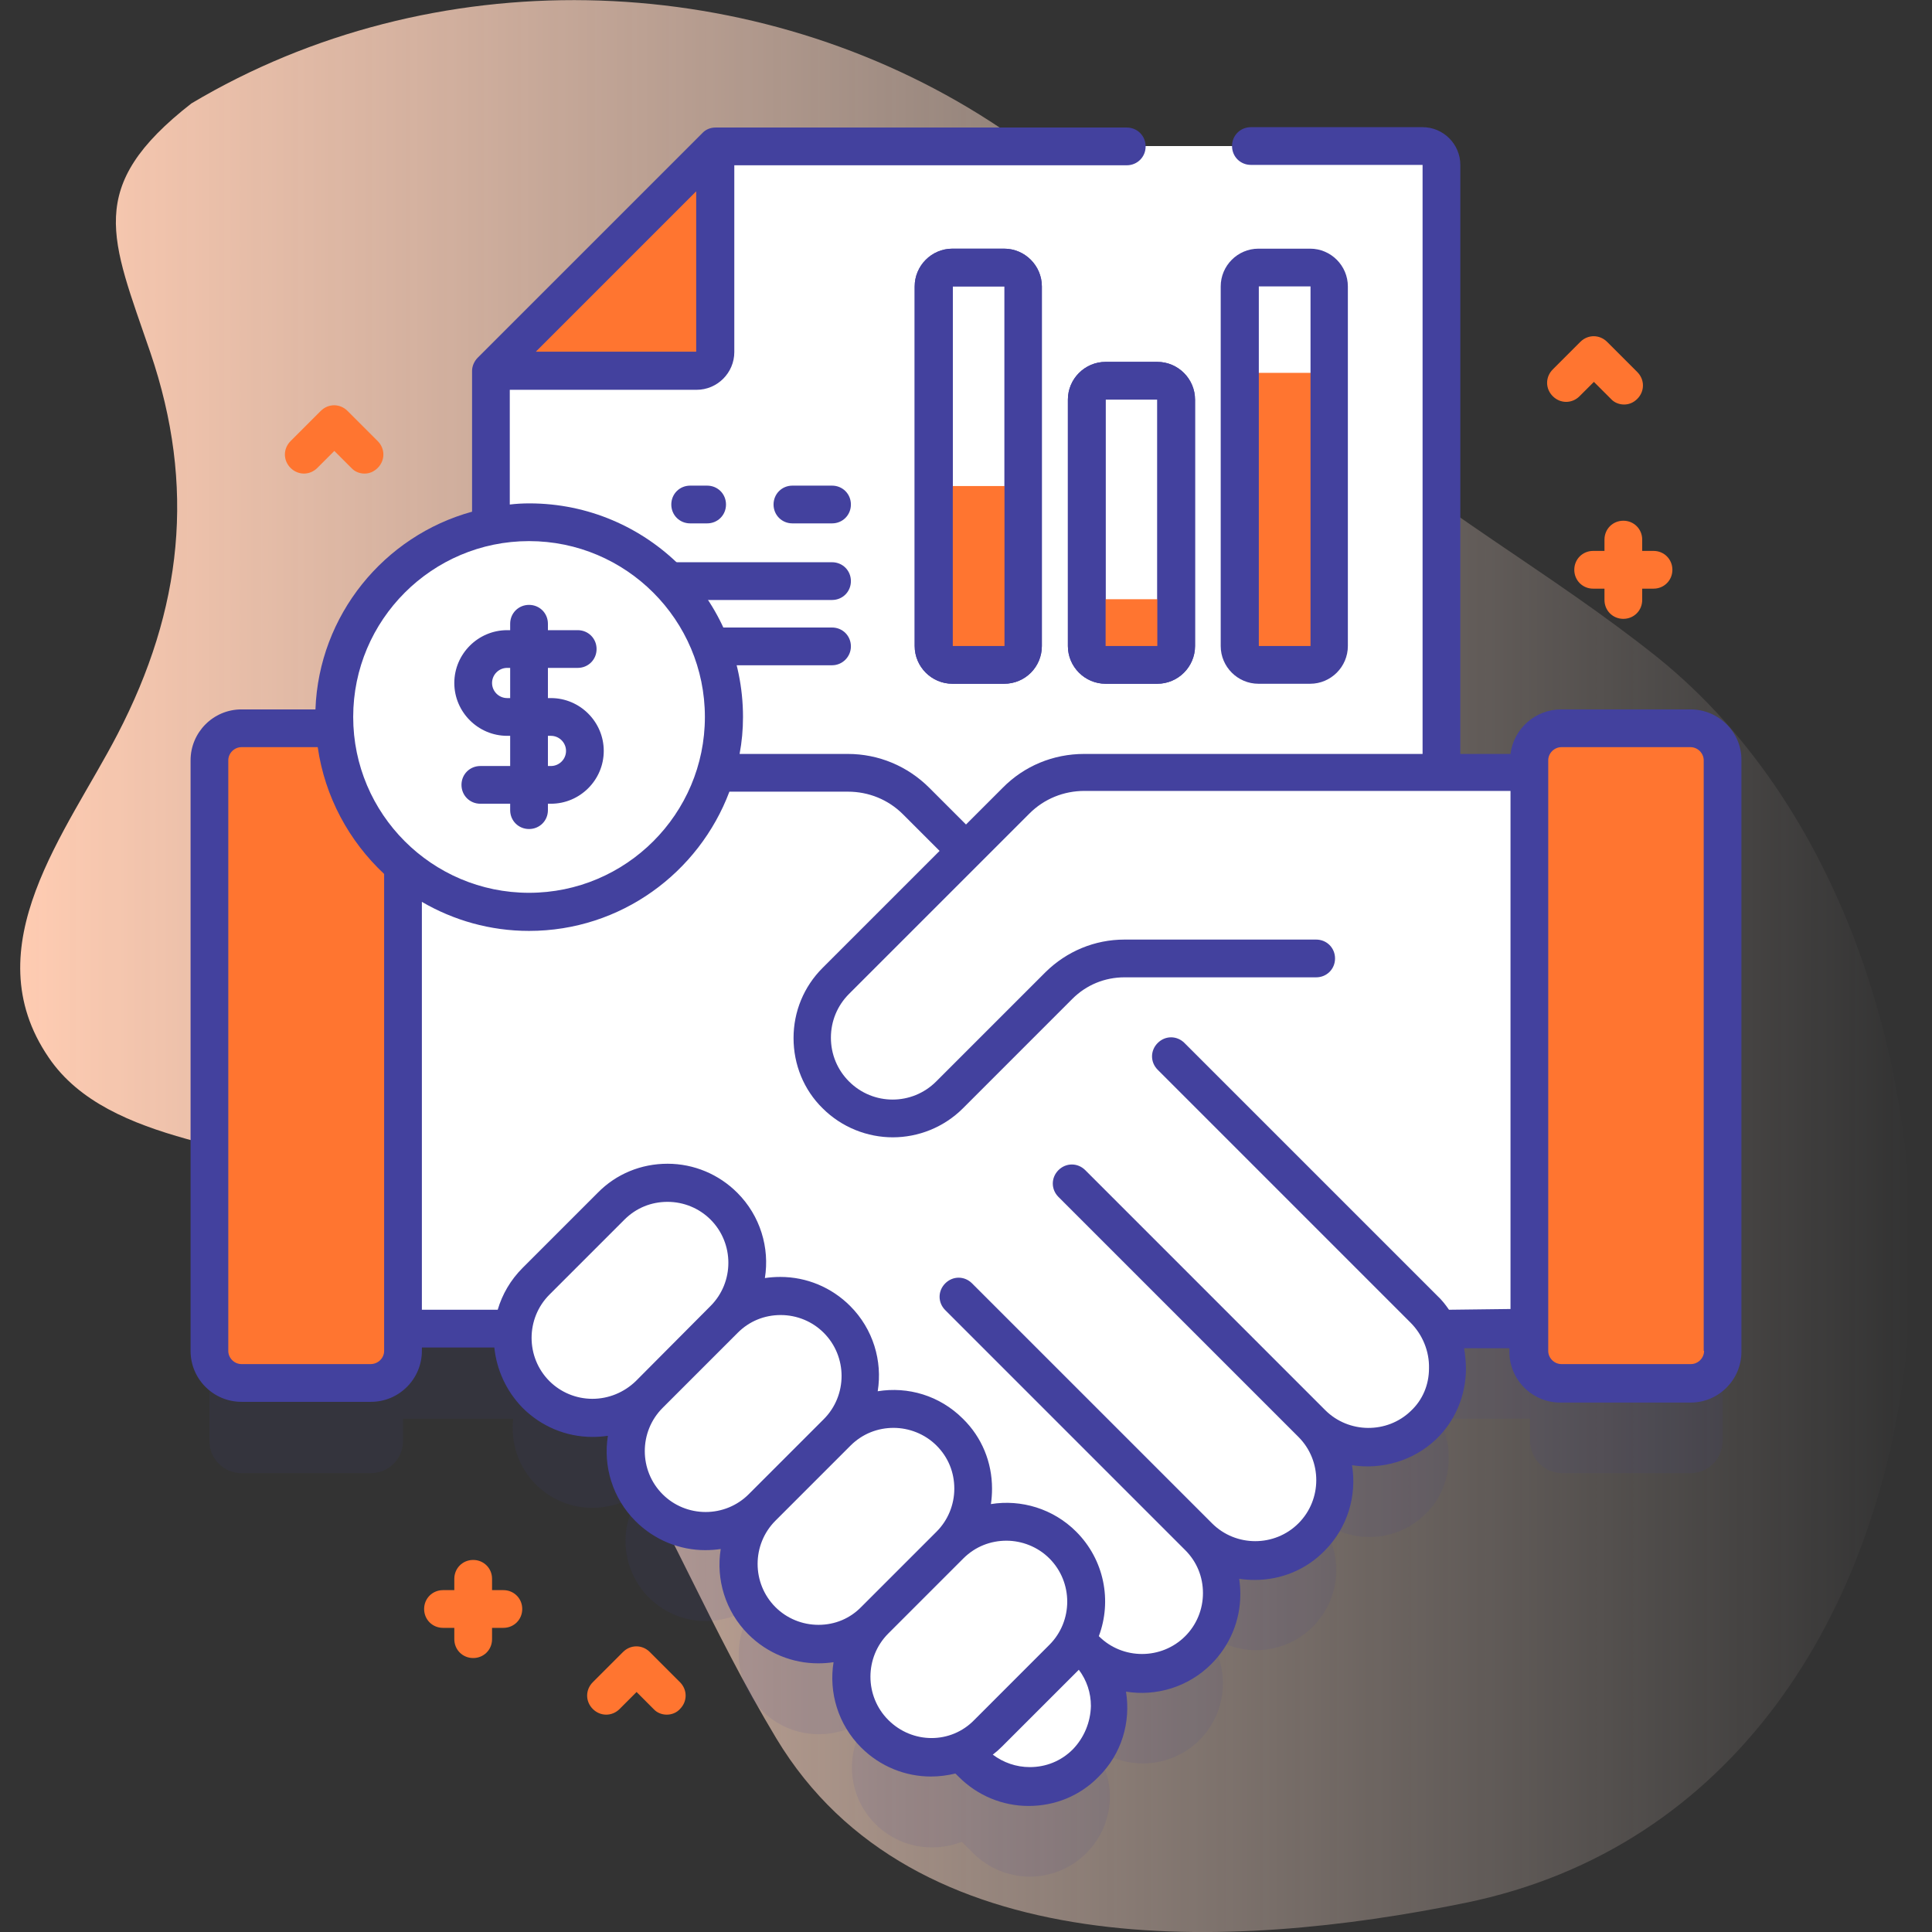
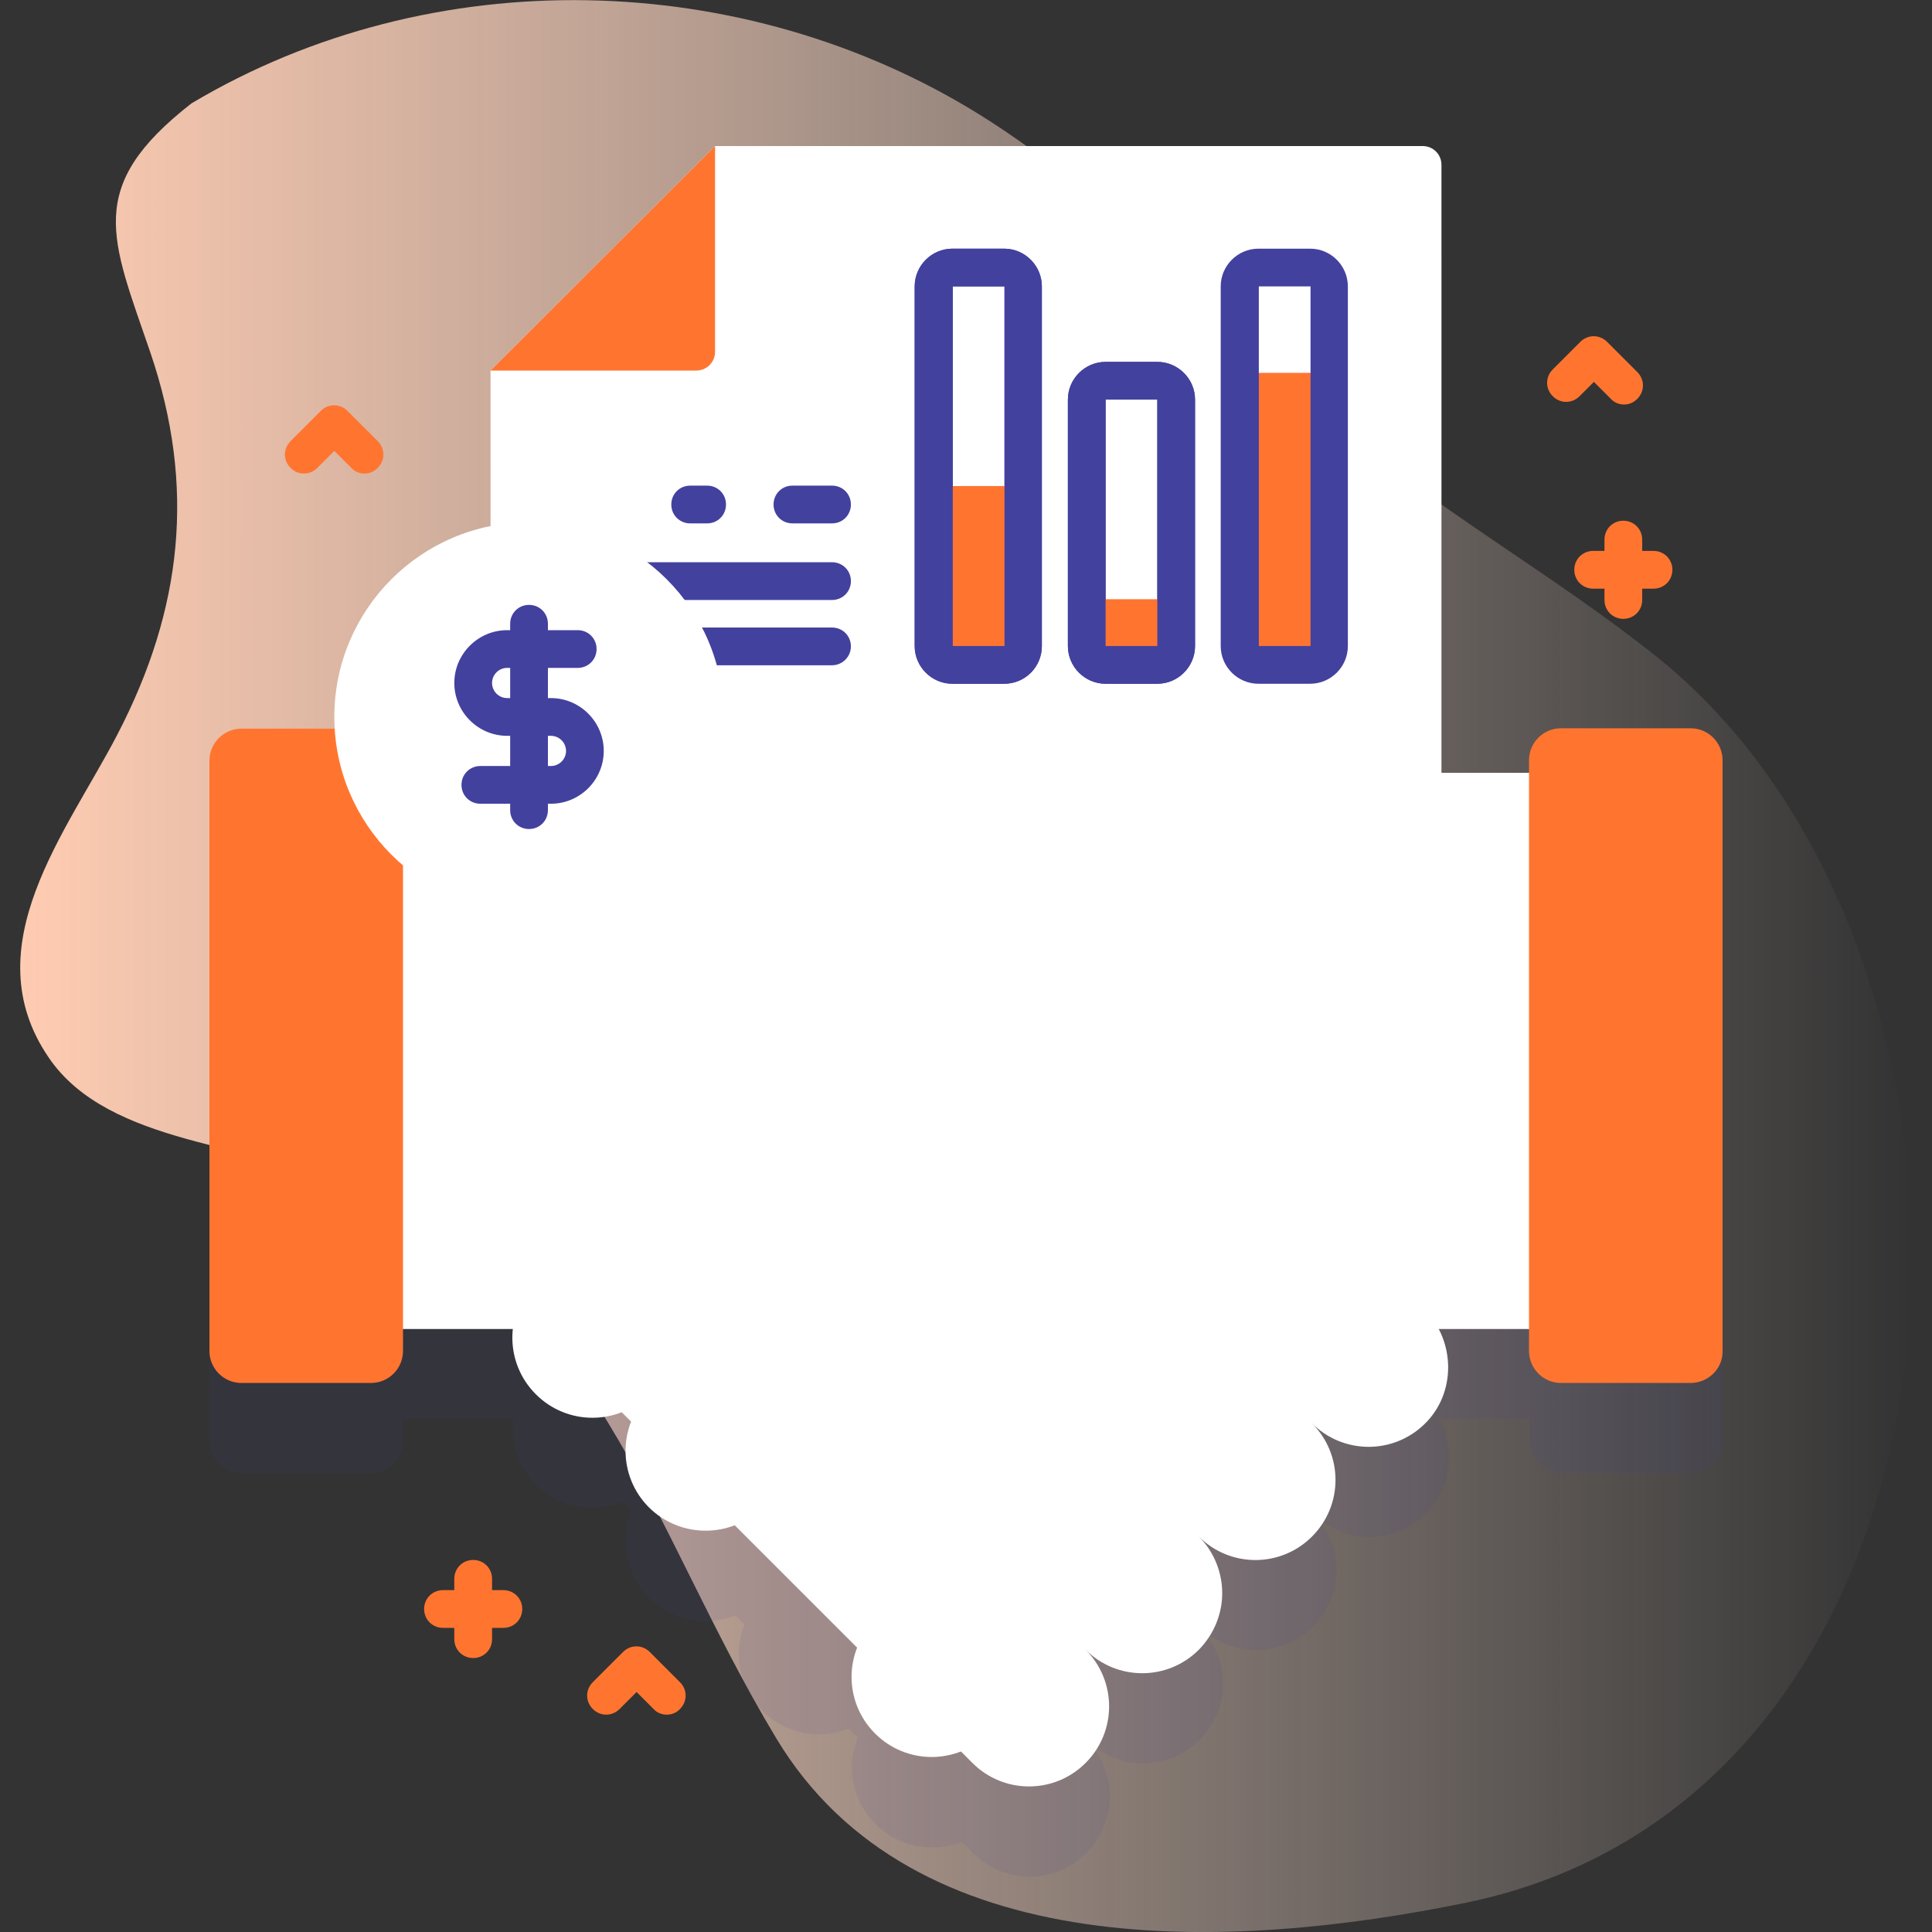
<svg xmlns="http://www.w3.org/2000/svg" width="80" height="80" viewBox="0 0 80 80" fill="none">
  <rect x="0" y="0" width="80" height="80" fill="#333333" stroke="none" />
  <g clip-path="url(#clip0)">
    <path d="M7.928 4.281C17.896 -1.656 30.787 -1.328 40.568 4.75C46.068 8.172 50.318 13.094 55.131 17.344C59.349 21.062 64.256 23.719 68.631 27.219C84.443 39.938 82.943 74.25 60.662 78.797C51.006 80.766 37.818 81.406 32.146 71.984C26.74 63 24.928 53.797 14.35 49.031C10.662 47.375 4.506 47.453 2.021 43.797C-1.135 39.188 2.787 34.422 4.865 30.406C7.553 25.234 8.115 20.141 6.225 14.594C4.615 9.875 3.475 7.75 7.928 4.281V4.281Z" fill="url(#paint0_linear)" />
    <path opacity="0.1" d="M70 33.906H64.641C63.906 33.906 63.312 34.5 63.312 35.234V35.75H59.688V10.578C59.688 10.141 59.344 9.797 58.906 9.797H29.609L20.312 19.094V25.531C16.625 26.281 13.844 29.531 13.844 33.438C13.844 33.594 13.844 33.75 13.859 33.906H10C9.266 33.906 8.672 34.5 8.672 35.234V59.672C8.672 60.406 9.266 61 10 61H15.359C16.094 61 16.688 60.406 16.688 59.672V58.75H21.25C21.141 59.719 21.453 60.734 22.188 61.469C23.156 62.438 24.562 62.672 25.766 62.203L26.141 62.578C25.656 63.766 25.906 65.188 26.875 66.156C27.844 67.125 29.25 67.359 30.453 66.891L30.828 67.266C30.344 68.453 30.594 69.875 31.562 70.844C32.531 71.812 33.938 72.047 35.141 71.578L35.516 71.953C35.031 73.141 35.281 74.562 36.25 75.531C37.219 76.5 38.625 76.734 39.828 76.266L40.297 76.734C41.594 78.031 43.688 78.031 44.984 76.734C46.281 75.438 46.281 73.344 44.984 72.047C46.281 73.344 48.375 73.344 49.672 72.047C50.312 71.406 50.641 70.547 50.641 69.703C50.641 68.859 50.312 68.016 49.672 67.359C50.969 68.656 53.062 68.656 54.359 67.359C55.656 66.062 55.656 63.969 54.359 62.672C55.641 63.953 57.703 63.969 59 62.719C60.094 61.672 60.266 60.031 59.594 58.75H63.359V59.672C63.359 60.406 63.953 61 64.688 61H70C70.734 61 71.328 60.406 71.328 59.672V35.234C71.344 34.5 70.734 33.906 70 33.906V33.906Z" fill="#43419E" />
    <path d="M59.688 44.406V6.828C59.688 6.391 59.344 6.047 58.906 6.047H29.609L20.312 15.344V44.406H59.688Z" fill="white" />
    <path d="M20.312 15.344H28.828C29.266 15.344 29.609 15 29.609 14.562V6.047L20.312 15.344Z" fill="#FF7530" />
    <path d="M42.078 33.172L24.766 50.484C23.453 51.797 23.422 53.969 24.766 55.266C26.062 56.516 28.125 56.5 29.406 55.219C28.109 56.516 28.109 58.609 29.406 59.906C30.703 61.203 32.797 61.203 34.094 59.906C32.797 61.203 32.797 63.297 34.094 64.594C35.391 65.891 37.484 65.891 38.781 64.594C37.484 65.891 37.484 67.984 38.781 69.281C40.078 70.578 42.172 70.578 43.469 69.281L57.719 55.031H66.188V32H44.906C43.844 32 42.828 32.422 42.078 33.172V33.172Z" fill="white" />
    <path d="M58.969 58.984C57.672 60.234 55.609 60.219 54.328 58.938C55.625 60.234 55.625 62.328 54.328 63.625C53.031 64.922 50.938 64.922 49.641 63.625C50.281 64.266 50.609 65.125 50.609 65.969C50.609 66.812 50.281 67.656 49.641 68.312C48.344 69.609 46.25 69.609 44.953 68.312C46.25 69.609 46.25 71.703 44.953 73C43.656 74.297 41.562 74.297 40.266 73L22.297 55.031H13.844V32H35.109C36.172 32 37.188 32.422 37.938 33.172L58.969 54.203C60.281 55.516 60.312 57.703 58.969 58.984Z" fill="white" />
    <path d="M40.922 71.781L44.031 68.672C45.328 67.375 45.328 65.281 44.031 63.984C42.734 62.688 40.641 62.688 39.344 63.984L36.234 67.094C34.937 68.391 34.937 70.484 36.234 71.781C37.531 73.078 39.625 73.078 40.922 71.781Z" fill="white" />
-     <path d="M36.234 67.094L39.344 63.984C40.641 62.688 40.641 60.594 39.344 59.297C38.047 58 35.953 58 34.656 59.297L31.562 62.422C30.266 63.719 30.266 65.812 31.562 67.109C32.844 68.391 34.938 68.391 36.234 67.094Z" fill="white" />
    <path d="M31.562 62.422L34.672 59.312C35.969 58.016 35.969 55.922 34.672 54.625C33.375 53.328 31.281 53.328 29.984 54.625L26.875 57.734C25.578 59.031 25.578 61.125 26.875 62.422C28.172 63.703 30.266 63.703 31.562 62.422Z" fill="white" />
    <path d="M26.875 57.734L29.984 54.625C31.281 53.328 31.281 51.234 29.984 49.938C28.688 48.641 26.594 48.641 25.297 49.938L22.188 53.047C20.891 54.344 20.891 56.438 22.188 57.734C23.484 59.031 25.578 59.031 26.875 57.734Z" fill="white" />
    <path d="M54.484 32H44.891C43.828 32 42.812 32.422 42.062 33.172L34.594 40.641C33.297 41.938 33.297 44.062 34.594 45.359C35.891 46.656 38.016 46.656 39.312 45.359L43.844 40.828C44.562 40.109 45.531 39.703 46.547 39.703H54.484V32Z" fill="white" />
    <path d="M16.688 31.5V55.937C16.688 56.672 16.094 57.266 15.359 57.266H10C9.266 57.266 8.672 56.672 8.672 55.937V31.5C8.672 30.766 9.266 30.172 10 30.172H15.359C16.078 30.156 16.688 30.75 16.688 31.5Z" fill="#FF7530" />
    <path d="M70 57.266H64.641C63.906 57.266 63.313 56.672 63.313 55.938V31.484C63.313 30.75 63.906 30.156 64.641 30.156H70C70.734 30.156 71.328 30.75 71.328 31.484V55.938C71.344 56.672 70.734 57.266 70 57.266Z" fill="#FF7530" />
    <path d="M41.578 28.313H39.438C38.578 28.313 37.875 27.61 37.875 26.75V11.86C37.875 11 38.578 10.297 39.438 10.297H41.578C42.438 10.297 43.141 11 43.141 11.86V26.75C43.141 27.61 42.453 28.313 41.578 28.313ZM39.453 11.86V26.75H41.594V11.86H39.453Z" fill="#43419E" />
    <path d="M38.672 20.125V26.75C38.672 27.188 39.016 27.531 39.453 27.531H41.594C42.031 27.531 42.375 27.188 42.375 26.75V20.125H38.672Z" fill="#FF7530" />
    <path d="M47.922 28.313H45.781C44.922 28.313 44.219 27.61 44.219 26.75V16.547C44.219 15.688 44.922 14.985 45.781 14.985H47.922C48.781 14.985 49.484 15.688 49.484 16.547V26.75C49.484 27.61 48.781 28.313 47.922 28.313ZM45.781 16.547V26.75H47.922V16.547H45.781Z" fill="#43419E" />
    <path d="M45 24.813V26.75C45 27.188 45.344 27.531 45.781 27.531H47.922C48.359 27.531 48.703 27.188 48.703 26.75V24.813H45Z" fill="#FF7530" />
    <path d="M54.25 27.531H52.109C51.672 27.531 51.328 27.188 51.328 26.75V11.86C51.328 11.422 51.672 11.078 52.109 11.078H54.25C54.688 11.078 55.031 11.422 55.031 11.86V26.75C55.031 27.172 54.688 27.531 54.25 27.531Z" fill="white" />
    <path d="M51.344 15.438V26.75C51.344 27.188 51.687 27.531 52.125 27.531H54.266C54.703 27.531 55.047 27.188 55.047 26.75V15.438C55.031 15.438 51.344 15.438 51.344 15.438V15.438Z" fill="#FF7530" />
    <path d="M41.578 28.313H39.438C38.578 28.313 37.875 27.61 37.875 26.75V11.86C37.875 11 38.578 10.297 39.438 10.297H41.578C42.438 10.297 43.141 11 43.141 11.86V26.75C43.141 27.61 42.453 28.313 41.578 28.313ZM39.453 11.86V26.75H41.594V11.86H39.453Z" fill="#43419E" />
    <path d="M47.922 28.313H45.781C44.922 28.313 44.219 27.61 44.219 26.75V16.547C44.219 15.688 44.922 14.985 45.781 14.985H47.922C48.781 14.985 49.484 15.688 49.484 16.547V26.75C49.484 27.61 48.781 28.313 47.922 28.313ZM45.781 16.547V26.75H47.922V16.547H45.781Z" fill="#43419E" />
    <path d="M54.25 28.313H52.109C51.25 28.313 50.547 27.61 50.547 26.75V11.86C50.547 11 51.25 10.297 52.109 10.297H54.25C55.109 10.297 55.812 11 55.812 11.86V26.75C55.812 27.61 55.109 28.313 54.25 28.313ZM52.125 11.86V26.75H54.266V11.86H52.125Z" fill="#43419E" />
    <path d="M34.453 21.672H32.812C32.375 21.672 32.031 21.328 32.031 20.891C32.031 20.453 32.375 20.109 32.812 20.109H34.453C34.891 20.109 35.234 20.453 35.234 20.891C35.234 21.328 34.891 21.672 34.453 21.672Z" fill="#43419E" />
    <path d="M29.281 21.672H28.578C28.141 21.672 27.797 21.328 27.797 20.891C27.797 20.453 28.141 20.109 28.578 20.109H29.281C29.719 20.109 30.062 20.453 30.062 20.891C30.062 21.328 29.719 21.672 29.281 21.672Z" fill="#43419E" />
    <path d="M34.453 24.844H25.75C25.312 24.844 24.969 24.5 24.969 24.062C24.969 23.625 25.312 23.281 25.75 23.281H34.453C34.891 23.281 35.234 23.625 35.234 24.062C35.234 24.5 34.891 24.844 34.453 24.844Z" fill="#43419E" />
    <path d="M34.453 27.547H25.75C25.312 27.547 24.969 27.203 24.969 26.766C24.969 26.328 25.312 25.984 25.75 25.984H34.453C34.891 25.984 35.234 26.328 35.234 26.766C35.234 27.188 34.891 27.547 34.453 27.547Z" fill="#43419E" />
    <path d="M21.906 37.75C26.359 37.75 29.969 34.14 29.969 29.688C29.969 25.235 26.359 21.625 21.906 21.625C17.453 21.625 13.844 25.235 13.844 29.688C13.844 34.14 17.453 37.75 21.906 37.75Z" fill="white" />
-     <path d="M70 29.375H64.641C63.562 29.375 62.672 30.188 62.547 31.219H60.469V6.828C60.469 5.969 59.766 5.266 58.906 5.266H51.797C51.359 5.266 51.016 5.609 51.016 6.047C51.016 6.484 51.359 6.828 51.797 6.828H58.906V31.219H44.891C43.609 31.219 42.406 31.719 41.516 32.625L40 34.141L38.484 32.625C37.578 31.719 36.375 31.219 35.109 31.219H30.625C30.719 30.719 30.766 30.219 30.766 29.688C30.766 24.812 26.797 20.844 21.922 20.844C21.641 20.844 21.375 20.859 21.109 20.891V16.141H28.844C29.703 16.141 30.406 15.438 30.406 14.578V6.844H46.656C47.094 6.844 47.438 6.5 47.438 6.063C47.438 5.625 47.094 5.281 46.656 5.281H29.625C29.422 5.281 29.219 5.359 29.078 5.516L19.781 14.812C19.641 14.953 19.547 15.156 19.547 15.359V21.188C15.906 22.188 13.203 25.469 13.062 29.375H10C8.828 29.375 7.891 30.328 7.891 31.484V55.938C7.891 57.109 8.844 58.047 10 58.047H15.359C16.531 58.047 17.469 57.094 17.469 55.938V55.797H20.469C20.562 56.703 20.953 57.594 21.641 58.297C22.406 59.062 23.438 59.5 24.531 59.5C24.75 59.5 24.969 59.484 25.172 59.453C24.969 60.703 25.359 62.031 26.312 62.984C27.109 63.781 28.156 64.188 29.203 64.188C29.422 64.188 29.641 64.172 29.844 64.141C29.641 65.391 30.031 66.719 30.984 67.672C31.781 68.469 32.828 68.875 33.875 68.875C34.094 68.875 34.312 68.859 34.516 68.828C34.312 70.078 34.703 71.406 35.656 72.359C36.453 73.156 37.5 73.562 38.547 73.562C38.891 73.562 39.234 73.516 39.562 73.438L39.703 73.578C40.469 74.344 41.5 74.781 42.594 74.781C43.688 74.781 44.719 74.359 45.484 73.578C46.453 72.625 46.828 71.297 46.625 70.047C47.875 70.25 49.203 69.859 50.156 68.906C50.922 68.141 51.359 67.109 51.359 66.016C51.359 65.797 51.344 65.578 51.312 65.375C51.516 65.406 51.734 65.422 51.953 65.422C53.047 65.422 54.078 65 54.844 64.219C55.812 63.25 56.188 61.922 55.984 60.672C57.219 60.859 58.516 60.5 59.469 59.594C60.25 58.844 60.688 57.812 60.703 56.703C60.703 56.406 60.672 56.125 60.625 55.828H62.5V55.969C62.5 57.141 63.453 58.078 64.609 58.078H70C71.172 58.078 72.109 57.125 72.109 55.969V31.484C72.125 30.328 71.172 29.375 70 29.375V29.375ZM22.188 14.562L28.828 7.922V14.562H22.188ZM21.906 22.406C25.922 22.406 29.188 25.672 29.188 29.688C29.188 33.703 25.922 36.969 21.906 36.969C17.891 36.969 14.625 33.703 14.625 29.688C14.625 25.672 17.891 22.406 21.906 22.406ZM15.344 56.484H10C9.703 56.484 9.453 56.234 9.453 55.938V31.484C9.453 31.188 9.703 30.938 10 30.938H13.156C13.453 33 14.453 34.828 15.906 36.188V55.938C15.906 56.234 15.656 56.484 15.344 56.484ZM24.531 57.922C23.859 57.922 23.219 57.656 22.75 57.188C21.766 56.203 21.766 54.594 22.75 53.609L25.859 50.5C26.344 50.016 26.969 49.766 27.641 49.766C28.312 49.766 28.953 50.031 29.422 50.5C30.406 51.484 30.406 53.094 29.422 54.078L26.328 57.188C25.844 57.656 25.203 57.922 24.531 57.922ZM29.219 62.609C28.547 62.609 27.906 62.344 27.438 61.875C26.453 60.891 26.453 59.281 27.438 58.297L30.547 55.188C31.031 54.703 31.656 54.453 32.328 54.453C33 54.453 33.641 54.719 34.109 55.188C35.094 56.172 35.094 57.781 34.109 58.766L31 61.875C30.531 62.344 29.891 62.609 29.219 62.609ZM33.891 67.281C33.219 67.281 32.578 67.016 32.109 66.547C31.125 65.562 31.125 63.953 32.109 62.969L35.219 59.859C35.719 59.359 36.359 59.125 37 59.125C37.641 59.125 38.297 59.375 38.781 59.859C39.266 60.344 39.516 60.969 39.516 61.641C39.516 62.312 39.25 62.953 38.781 63.422L35.672 66.531C35.203 67.016 34.578 67.281 33.891 67.281ZM36.781 71.219C35.797 70.234 35.797 68.625 36.781 67.641L39.891 64.531C40.391 64.031 41.031 63.797 41.672 63.797C42.312 63.797 42.969 64.047 43.453 64.531C44.438 65.516 44.438 67.125 43.453 68.109L40.344 71.219C39.375 72.219 37.781 72.219 36.781 71.219V71.219ZM44.422 72.438C43.938 72.922 43.312 73.172 42.641 73.172C42.078 73.172 41.547 72.984 41.109 72.656C41.234 72.562 41.359 72.453 41.484 72.328L44.594 69.219L44.672 69.141C45 69.578 45.172 70.094 45.172 70.641C45.156 71.312 44.891 71.953 44.422 72.438V72.438ZM60 54.234C59.859 54.031 59.703 53.828 59.516 53.656L49.047 43.188C48.734 42.875 48.25 42.875 47.938 43.188C47.625 43.5 47.625 43.984 47.938 44.297L58.406 54.766C58.906 55.266 59.188 55.953 59.172 56.656C59.172 57.344 58.906 57.969 58.422 58.422C57.438 59.375 55.844 59.359 54.875 58.391L44.938 48.453C44.625 48.141 44.141 48.141 43.828 48.453C43.516 48.766 43.516 49.25 43.828 49.562L53.766 59.5C54.75 60.484 54.75 62.094 53.766 63.078C52.781 64.062 51.172 64.062 50.188 63.078L40.25 53.141C39.938 52.828 39.453 52.828 39.141 53.141C38.828 53.453 38.828 53.938 39.141 54.25L49.078 64.188C49.562 64.672 49.812 65.297 49.812 65.969C49.812 66.641 49.547 67.281 49.078 67.75C48.094 68.734 46.484 68.734 45.5 67.75C46.047 66.297 45.734 64.594 44.562 63.422C43.609 62.469 42.281 62.078 41.031 62.281C41.062 62.078 41.078 61.859 41.078 61.641C41.078 60.547 40.656 59.516 39.875 58.75C38.906 57.781 37.594 57.406 36.344 57.609C36.547 56.359 36.156 55.031 35.203 54.078C34.438 53.312 33.406 52.875 32.312 52.875C32.094 52.875 31.875 52.891 31.672 52.922C31.875 51.672 31.484 50.344 30.531 49.391C29.766 48.625 28.734 48.188 27.641 48.188C26.547 48.188 25.516 48.609 24.75 49.391L21.641 52.5C21.141 53 20.797 53.594 20.609 54.234H17.469V37.344C18.781 38.109 20.297 38.547 21.906 38.547C25.703 38.547 28.938 36.141 30.203 32.781H35.109C35.969 32.781 36.781 33.109 37.391 33.719L38.906 35.234L34.062 40.078C33.281 40.859 32.859 41.891 32.859 42.984C32.859 44.078 33.281 45.125 34.062 45.891C34.859 46.688 35.922 47.094 36.969 47.094C38.016 47.094 39.078 46.688 39.875 45.891L44.406 41.359C44.984 40.781 45.75 40.469 46.562 40.469H54.5C54.938 40.469 55.281 40.125 55.281 39.688C55.281 39.25 54.938 38.906 54.5 38.906H46.562C45.328 38.906 44.172 39.391 43.297 40.25L38.766 44.781C37.766 45.781 36.156 45.781 35.156 44.781C34.672 44.297 34.406 43.656 34.406 42.969C34.406 42.281 34.672 41.641 35.156 41.156L42.625 33.688C43.234 33.078 44.047 32.75 44.906 32.75H62.547V54.203L60 54.234ZM70.562 55.938C70.562 56.234 70.312 56.484 70.016 56.484H64.656C64.359 56.484 64.109 56.234 64.109 55.938V31.484C64.109 31.188 64.359 30.938 64.656 30.938H70C70.297 30.938 70.547 31.188 70.547 31.484V55.938H70.562Z" fill="#43419E" />
    <path d="M22.812 28.906H22.688V27.656H23.922C24.359 27.656 24.703 27.312 24.703 26.875C24.703 26.438 24.359 26.094 23.922 26.094H22.688V25.828C22.688 25.391 22.344 25.047 21.906 25.047C21.469 25.047 21.125 25.391 21.125 25.828V26.094H21C19.797 26.094 18.812 27.078 18.812 28.281C18.812 29.484 19.797 30.469 21 30.469H21.125V31.719H19.891C19.453 31.719 19.109 32.062 19.109 32.5C19.109 32.938 19.453 33.281 19.891 33.281H21.125V33.547C21.125 33.984 21.469 34.328 21.906 34.328C22.344 34.328 22.688 33.984 22.688 33.547V33.281H22.812C24.016 33.281 25 32.297 25 31.094C25 29.891 24.016 28.906 22.812 28.906ZM21 28.906C20.656 28.906 20.375 28.625 20.375 28.281C20.375 27.938 20.656 27.656 21 27.656H21.125V28.906H21ZM22.812 31.719H22.688V30.469H22.812C23.156 30.469 23.438 30.75 23.438 31.094C23.438 31.438 23.156 31.719 22.812 31.719Z" fill="#43419E" />
    <path d="M15.094 19.61C14.891 19.61 14.688 19.531 14.547 19.375L13.844 18.672L13.141 19.375C12.828 19.688 12.344 19.688 12.031 19.375C11.719 19.063 11.719 18.578 12.031 18.266L13.281 17.016C13.594 16.703 14.078 16.703 14.391 17.016L15.641 18.266C15.953 18.578 15.953 19.063 15.641 19.375C15.484 19.531 15.297 19.61 15.094 19.61Z" fill="#FF7530" />
    <path d="M27.609 71C27.406 71 27.203 70.922 27.062 70.766L26.359 70.062L25.656 70.766C25.344 71.078 24.859 71.078 24.547 70.766C24.234 70.453 24.234 69.969 24.547 69.656L25.797 68.406C26.109 68.094 26.594 68.094 26.906 68.406L28.156 69.656C28.469 69.969 28.469 70.453 28.156 70.766C28.016 70.922 27.812 71 27.609 71Z" fill="#FF7530" />
    <path d="M68.469 22.812H68V22.344C68 21.906 67.656 21.562 67.219 21.562C66.781 21.562 66.438 21.906 66.438 22.344V22.812H65.969C65.531 22.812 65.188 23.156 65.188 23.594C65.188 24.031 65.531 24.375 65.969 24.375H66.438V24.844C66.438 25.281 66.781 25.625 67.219 25.625C67.656 25.625 68 25.281 68 24.844V24.375H68.469C68.906 24.375 69.25 24.031 69.25 23.594C69.25 23.156 68.906 22.812 68.469 22.812Z" fill="#FF7530" />
    <path d="M20.844 65.844H20.375V65.375C20.375 64.938 20.031 64.594 19.594 64.594C19.156 64.594 18.812 64.938 18.812 65.375V65.844H18.344C17.906 65.844 17.562 66.188 17.562 66.625C17.562 67.063 17.906 67.406 18.344 67.406H18.812V67.875C18.812 68.313 19.156 68.656 19.594 68.656C20.031 68.656 20.375 68.313 20.375 67.875V67.406H20.844C21.281 67.406 21.625 67.063 21.625 66.625C21.625 66.188 21.281 65.844 20.844 65.844Z" fill="#FF7530" />
    <path d="M67.25 16.75C67.047 16.75 66.844 16.672 66.703 16.516L66 15.813L65.406 16.406C65.094 16.719 64.609 16.719 64.297 16.406C63.984 16.094 63.984 15.61 64.297 15.297L65.438 14.156C65.75 13.844 66.234 13.844 66.547 14.156L67.797 15.406C68.109 15.719 68.109 16.203 67.797 16.516C67.641 16.672 67.453 16.75 67.25 16.75Z" fill="#FF7530" />
  </g>
  <defs>
    <linearGradient id="paint0_linear" x1="79.146" y1="40" x2="0.834" y2="40" gradientUnits="userSpaceOnUse">
      <stop stop-color="#FFECE2" stop-opacity="0" />
      <stop offset="1" stop-color="#FFCCB2" />
    </linearGradient>
    <clipPath id="clip0">
      <rect width="80" height="80" fill="white" />
    </clipPath>
  </defs>
</svg>